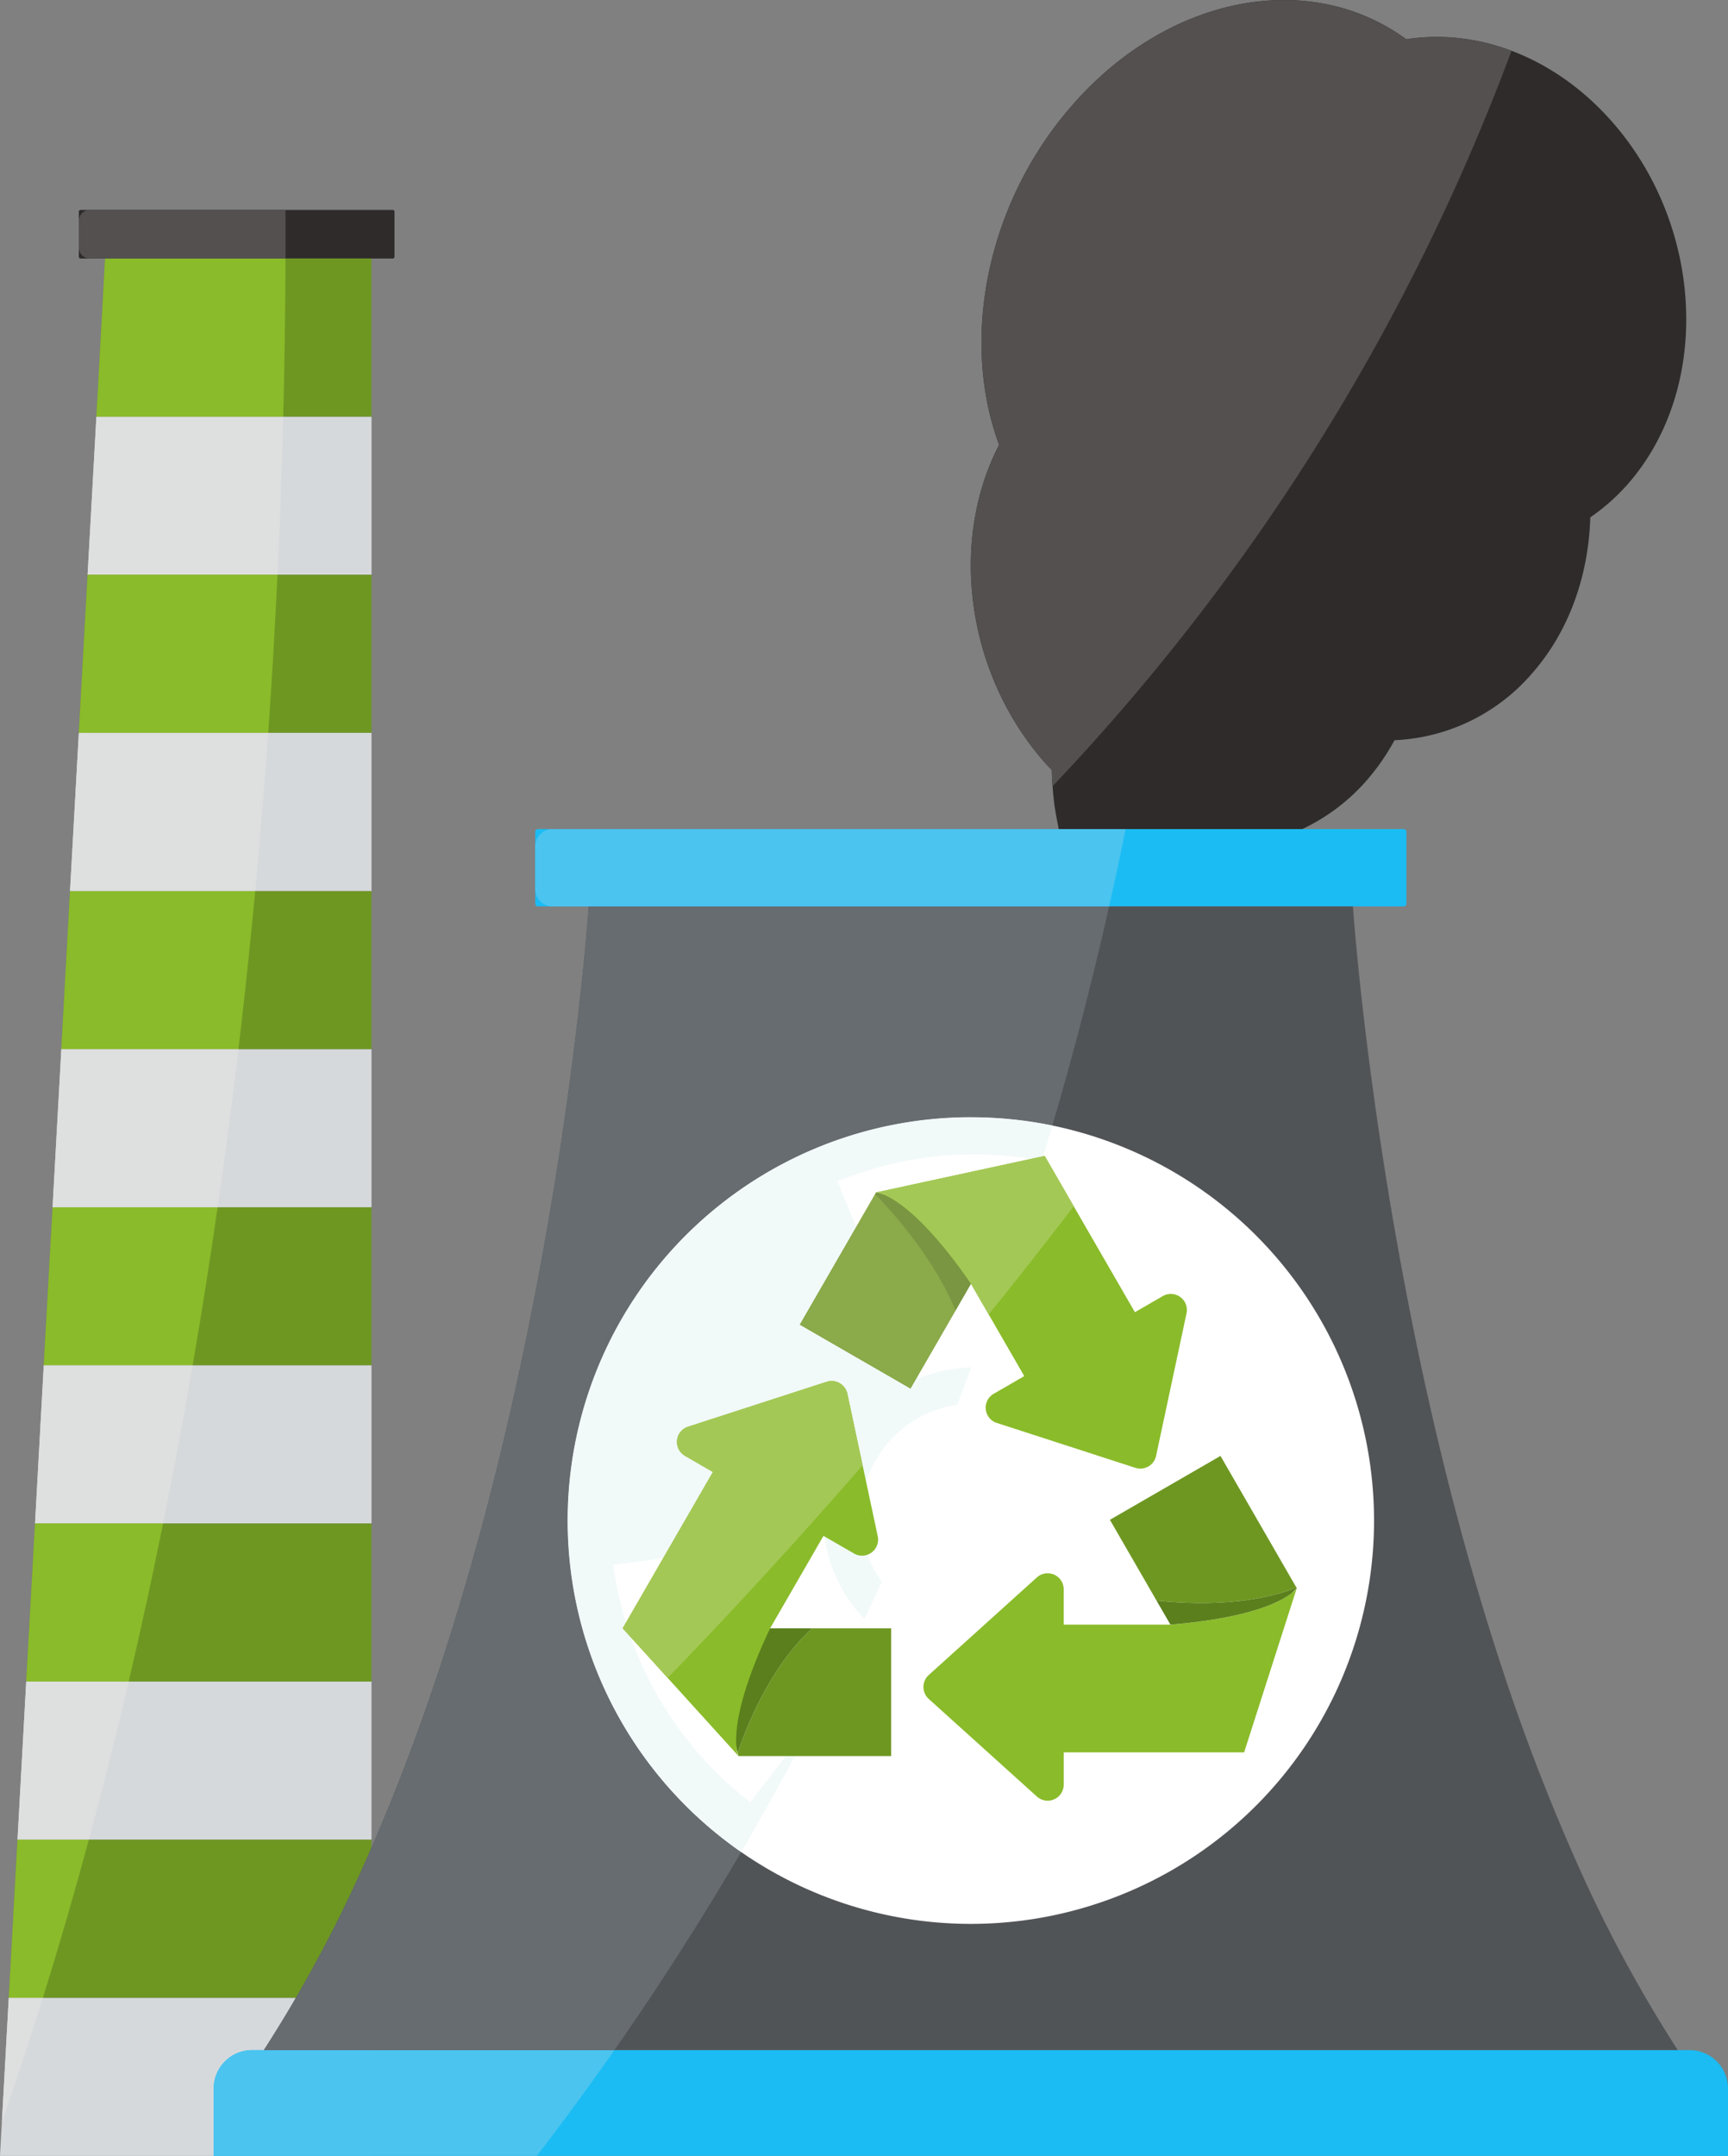
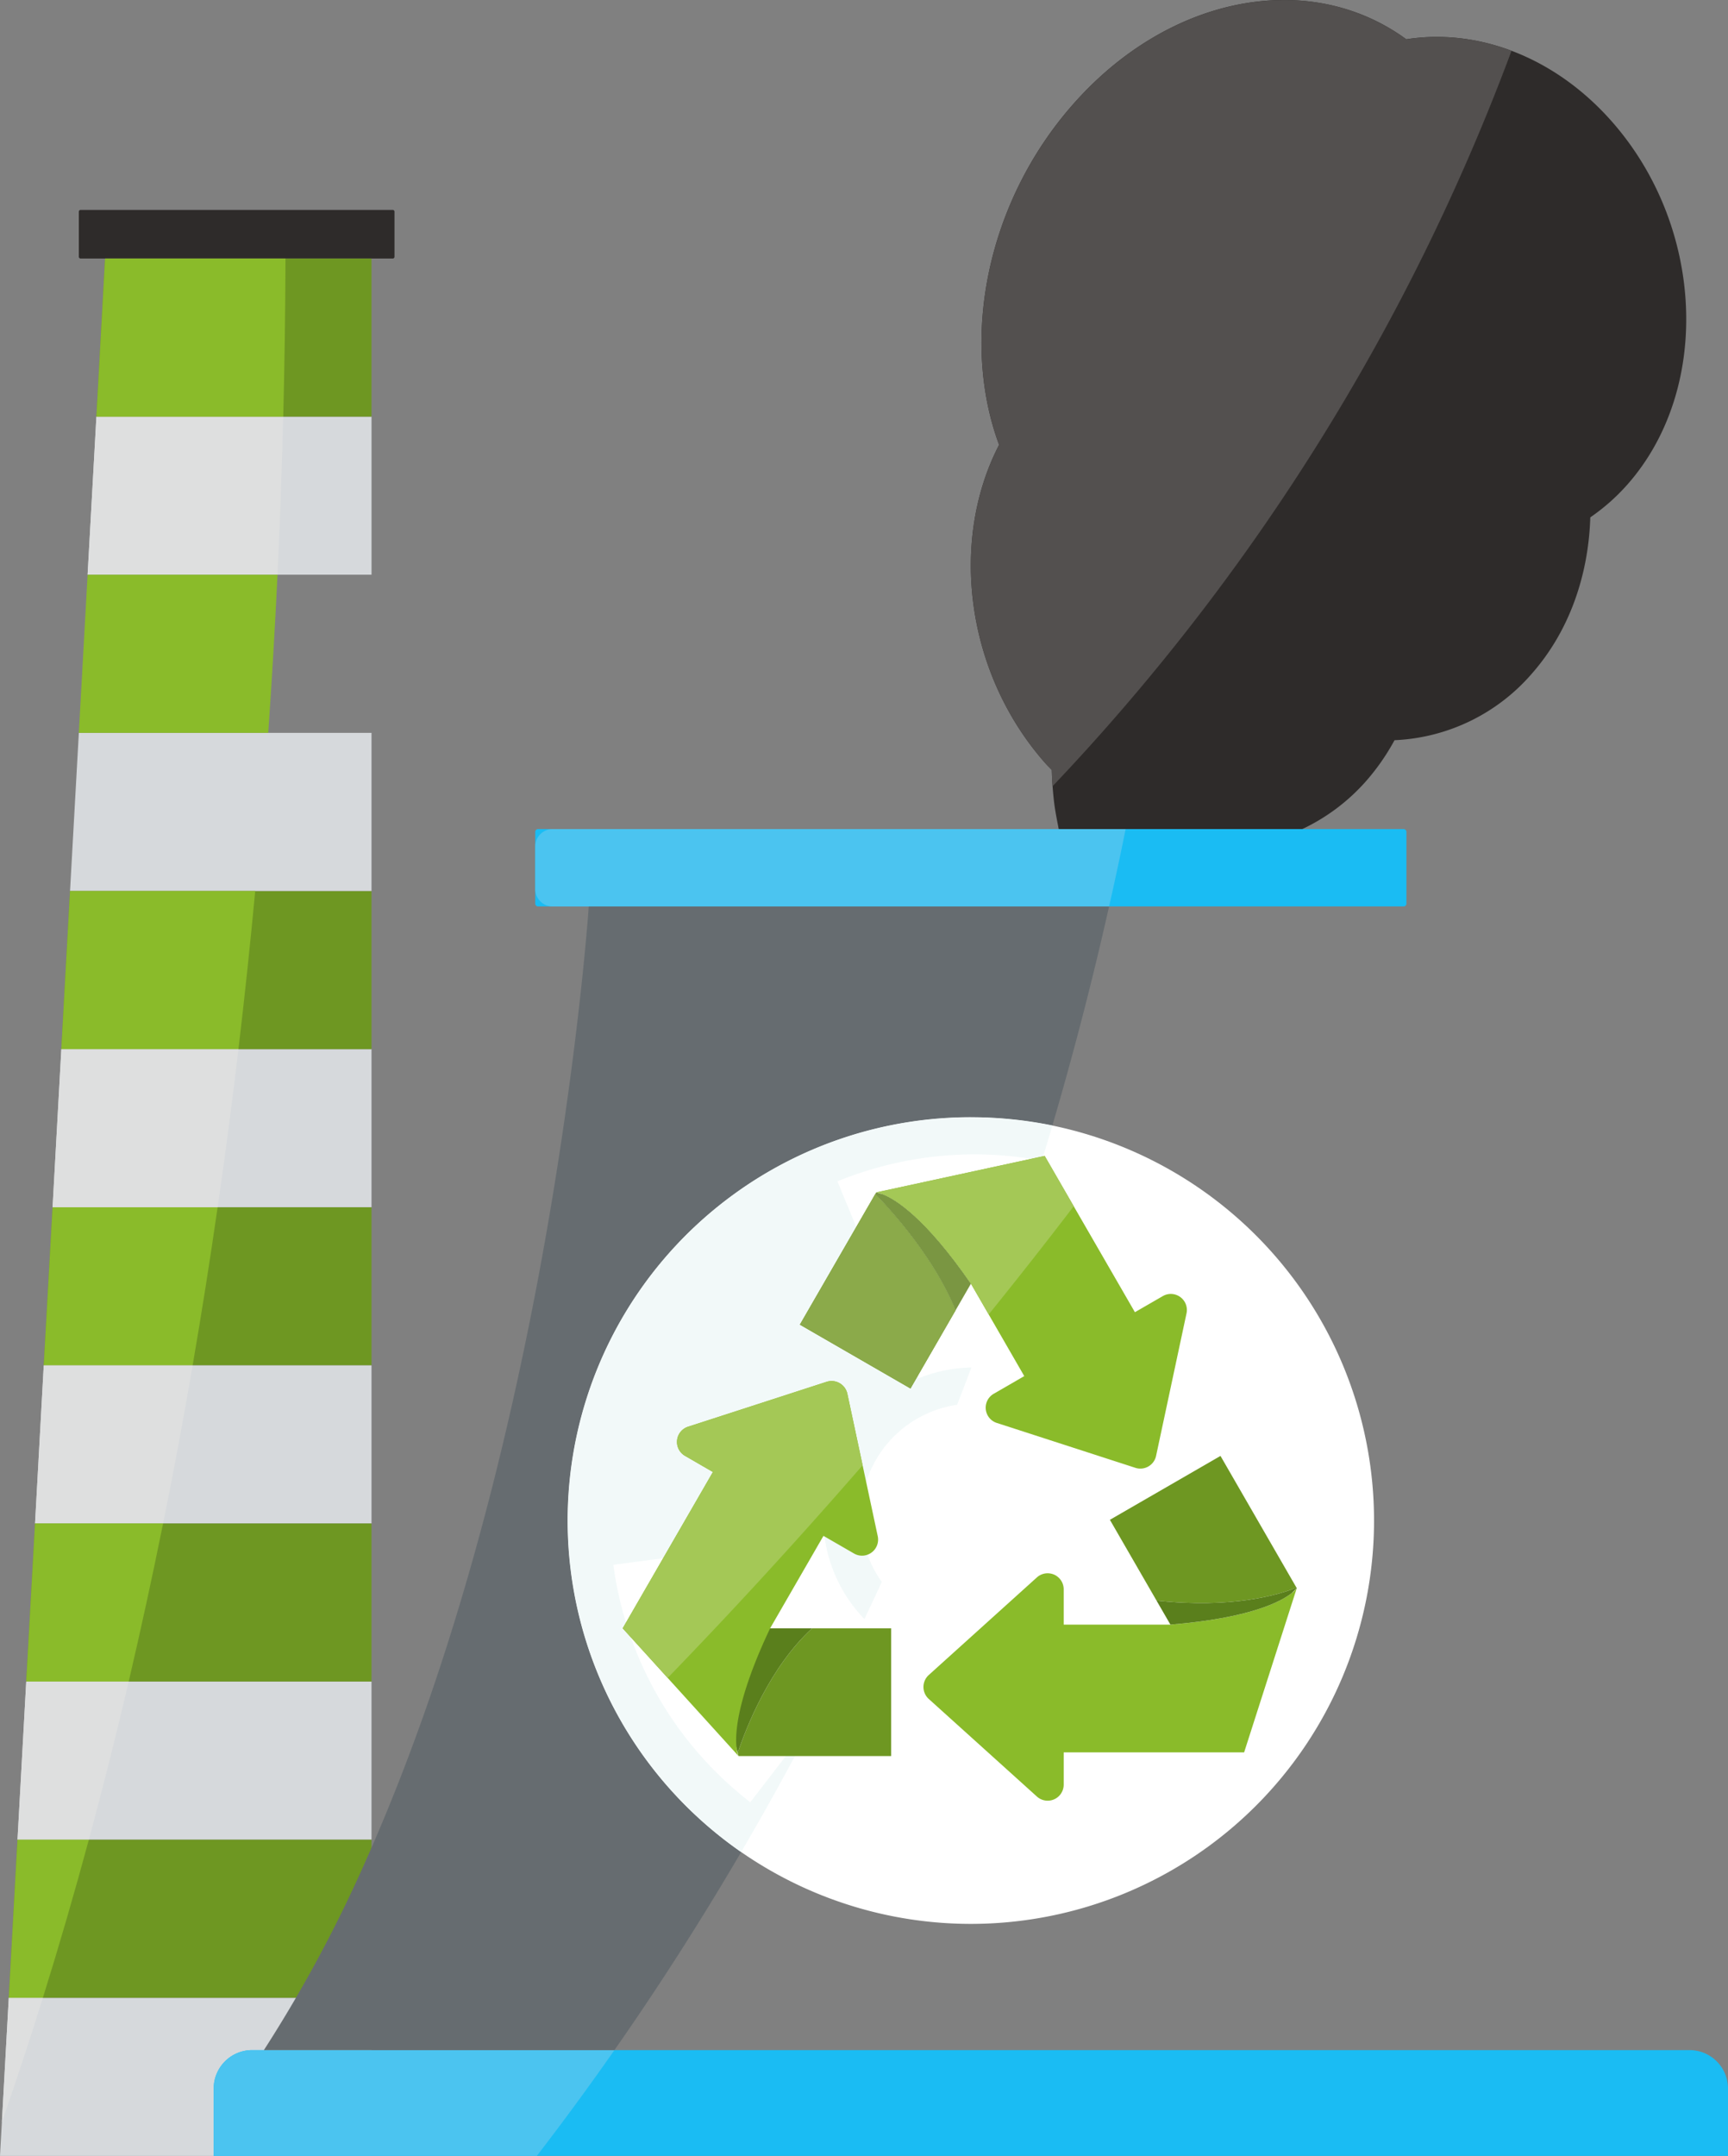
<svg xmlns="http://www.w3.org/2000/svg" width="401.223" height="500.386" viewBox="0 0 401.223 500.386">
  <rect x="0" y="0" width="401.223" height="500.386" fill="#808080" stroke="none" />
  <g transform="translate(-12875.64 -8318.526)">
    <path d="M.414,0H72.879a.412.412,0,0,1,.412.412V10.874a.412.412,0,0,1-.412.412H.415A.415.415,0,0,1,0,10.871V.414A.414.414,0,0,1,.414,0Z" transform="translate(12893.944 8367.246)" fill="#2e2b2a" />
    <path d="M98.9,364.847H22.792l2.055-36.7H98.9Z" transform="translate(12863.005 8270.58)" fill="#6e9722" />
    <path d="M100.587,370.82H22.463l2.018-36.692h76.107Z" transform="translate(12861.316 8301.302)" fill="#d6d9dc" />
    <path d="M102.3,376.8H22.129l2.049-36.691H102.3Z" transform="translate(12859.602 8332.014)" fill="#6e9722" />
    <path d="M107.4,394.751H21.136l2.036-36.691H107.4Z" transform="translate(12854.504 8424.158)" fill="#d6d9dc" />
    <path d="M104,382.8H21.8l2.03-36.7H104Z" transform="translate(12857.902 8362.726)" fill="#d6d9dc" />
    <path d="M105.7,388.769H21.468l2.024-36.692h82.2Z" transform="translate(12856.208 8393.447)" fill="#6e9722" />
    <path d="M26.495,298.227H90.377v36.692H24.452Z" transform="translate(12871.529 8116.999)" fill="#d6d9dc" />
-     <path d="M92.081,304.21v36.7H24.12l2.036-36.7Z" transform="translate(12869.822 8147.711)" fill="#6e9722" />
    <path d="M26.8,292.245H88.661v36.692H24.785Z" transform="translate(12873.239 8086.287)" fill="#6e9722" />
    <path d="M97.178,358.853H23.127l2.03-36.692H97.178Z" transform="translate(12864.725 8239.868)" fill="#d6d9dc" />
    <path d="M95.479,352.881H23.458l2.018-36.7h70Z" transform="translate(12866.424 8209.146)" fill="#6e9722" />
    <path d="M93.79,346.891h-70l2.043-36.7H93.79Z" transform="translate(12868.113 8178.43)" fill="#d6d9dc" />
-     <path d="M26.665,290.4H72.11v11.286H26.665a2.542,2.542,0,0,1-2.545-2.539v-6.22a2.539,2.539,0,0,1,2.545-2.527" transform="translate(12869.824 8076.842)" fill="#53504f" />
    <path d="M24.841,328.143H63.164c-1.785,12.4-3.723,24.657-5.8,36.7H22.792Z" transform="translate(12863.007 8270.576)" fill="#8abb2a" />
    <path d="M24.486,334.128H59.062q-3.2,18.631-6.864,36.692H22.462Z" transform="translate(12861.313 8301.301)" fill="#dedfdf" />
    <path d="M24.172,340.11H53.908Q50.126,358.8,45.921,376.8H22.129Z" transform="translate(12859.603 8332.011)" fill="#8abb2a" />
    <path d="M22.808,358.059h7.919c-3.061,9.826-6.25,19.48-9.519,28.871Z" transform="translate(12854.869 8424.154)" fill="#dedfdf" />
    <path d="M23.828,346.093h23.8q-4.407,18.742-9.262,36.7H21.8Z" transform="translate(12857.903 8362.726)" fill="#dedfdf" />
    <path d="M23.492,352.077H40.059q-5.088,18.815-10.673,36.691H21.468Z" transform="translate(12856.21 8393.445)" fill="#8abb2a" />
    <path d="M26.495,298.227H69.878c-.319,12.316-.761,24.572-1.331,36.692H24.452Z" transform="translate(12871.528 8116.997)" fill="#dedfdf" />
    <path d="M26.156,304.21H70.251q-.883,18.53-2.153,36.7H24.12Z" transform="translate(12869.824 8147.712)" fill="#8abb2a" />
    <path d="M26.8,292.245H68.69c-.043,12.329-.215,24.535-.521,36.692H24.785Z" transform="translate(12873.238 8086.288)" fill="#8abb2a" />
    <path d="M25.162,322.161H66.289q-2.208,18.585-4.833,36.692H23.126Z" transform="translate(12864.721 8239.866)" fill="#dedfdf" />
    <path d="M25.481,316.177h43q-1.739,18.548-3.895,36.7H23.457Z" transform="translate(12866.42 8209.146)" fill="#8abb2a" />
-     <path d="M25.83,310.194H69.808q-1.316,18.53-3.024,36.7h-43Z" transform="translate(12868.114 8178.432)" fill="#dedfdf" />
    <path d="M.658,0H201.623a.659.659,0,0,1,.659.659V17.3a.657.657,0,0,1-.657.657H.658A.658.658,0,0,1,0,17.3V.658A.658.658,0,0,1,.658,0Z" transform="translate(12999.915 8510.954)" fill="#1abcf3" />
    <path d="M380.831,384.6V368.975a8.925,8.925,0,0,0-8.931-8.937H38.162a8.934,8.934,0,0,0-8.937,8.937V384.6Z" transform="translate(12896.031 8434.314)" fill="#1abcf3" />
-     <path d="M335.649,537.96a473.636,473.636,0,0,1-16.984-44.23c-4.889-14.819-9.121-29.724-12.776-44.242-3.858-15.346-7.066-30.257-9.722-44.242-3.122-16.34-5.5-31.374-7.281-44.242C285.151,334.157,284,316.762,284,316.762H106.551s-1.165,17.4-4.889,44.242c-1.779,12.868-4.152,27.9-7.275,44.242-2.68,13.985-5.882,28.9-9.74,44.242-3.65,14.518-7.882,29.423-12.77,44.242-4.962,15-10.587,29.889-16.972,44.23A318.616,318.616,0,0,1,31.125,582.2H359.417a317.269,317.269,0,0,1-23.768-44.242" transform="translate(12905.785 8212.149)" fill="#515457" />
    <path d="M229.855,418.349a93.615,93.615,0,1,1-93.618-93.612,93.624,93.624,0,0,1,93.618,93.612" transform="translate(12964.822 8253.091)" fill="#fff" />
    <path d="M178.478,313.835H45.439a4.034,4.034,0,0,0-4.042,4.024v9.9a4.044,4.044,0,0,0,4.042,4.036h129.2q2.024-8.934,3.84-17.959" transform="translate(12958.519 8197.123)" fill="#4bc4f0" />
    <path d="M122.273,360.038H38.162a8.93,8.93,0,0,0-8.937,8.937V384.6h75.027q9.237-11.988,18.021-24.559" transform="translate(12896.031 8434.314)" fill="#4bc4f0" />
    <path d="M227.372,316.763H106.557s-1.165,17.4-4.895,44.242c-1.779,12.868-4.146,27.9-7.268,44.242-2.68,13.979-5.882,28.9-9.74,44.242-3.65,14.519-7.882,29.423-12.77,44.242-4.962,15-10.587,29.89-16.978,44.23A317.9,317.9,0,0,1,31.125,582.2h81.394q15.466-22.137,29.423-45.966A93.616,93.616,0,0,1,195.28,365.679a94.8,94.8,0,0,1,18.928,1.914c4.882-16.628,9.293-33.612,13.163-50.83" transform="translate(12905.785 8212.154)" fill="#666c70" />
    <path d="M136.237,324.737A93.62,93.62,0,0,0,82.9,495.3q8.924-15.255,17.2-31.159l-15.07,19.6a86.666,86.666,0,0,1-8-7.042,83.609,83.609,0,0,1-23.8-48.069l49.033-6.49a34.141,34.141,0,0,0,9.262,19.082c1.362-2.858,2.711-5.747,4.036-8.624a26.17,26.17,0,0,1,17.481-41.114c1.116-2.865,2.233-5.766,3.324-8.661a34.475,34.475,0,0,0-12.231,2.5l-18.879-45.7a84.1,84.1,0,0,1,47.462-4.79c.84-2.735,1.65-5.428,2.453-8.176a94.742,94.742,0,0,0-18.928-1.914" transform="translate(12964.822 8253.091)" fill="#f2f9f9" />
    <path d="M75.212,459.639c.478.54.981,1.018,1.466,1.521.067,2.441.233,4.876.509,7.275.251,2.19.693,4.312,1.1,6.453h56.552A45.79,45.79,0,0,0,149.7,463.7a51.765,51.765,0,0,0,6.557-9.44,44.686,44.686,0,0,0,31.883-15.445c8.691-9.857,13.157-22.793,13.574-36.275a47.016,47.016,0,0,0,8.648-7.655c19.536-22.161,17.867-59.92-3.735-84.325-11.268-12.721-25.731-19.3-39.765-19.524a45.024,45.024,0,0,0-7.876.54c-22.149-16.211-54.755-10.568-77.37,15.095-20.155,22.854-26.215,54.651-17.174,79.038-11.568,22.32-7.747,53.013,10.765,73.929" transform="translate(13043.176 8036.065)" fill="#2e2b2a" />
    <path d="M130.592,282.464c-16.9,0-34.876,8.207-48.971,24.2-20.155,22.86-26.221,54.651-17.174,79.044-11.568,22.321-7.747,53.013,10.765,73.929.472.54.981,1.018,1.466,1.521q.037,1.886.184,3.772a502.073,502.073,0,0,0,106.56-170.688,49.17,49.17,0,0,0-16.555-3.214c-.239,0-.478-.006-.724-.006a48.2,48.2,0,0,0-7.158.546,47.543,47.543,0,0,0-28.393-9.1" transform="translate(13043.176 8036.075)" fill="#53504f" />
    <path d="M51.415,357.952,77.1,372.771l10.464-18.125c-4.858-11.991-14.555-22.8-18.646-27Z" transform="translate(13009.947 8268.024)" fill="#6e9722" />
-     <path d="M54.494,327.583l-.227.38c4.091,4.208,13.788,15.015,18.646,27.007l11.145-19.315Z" transform="translate(13024.589 8267.701)" fill="#5a7f1c" />
    <path d="M66.334,344.077c-9.765,8.986-15.193,22.713-17.272,28.908l.19.742h35.44v-29.65Z" transform="translate(12997.868 8352.376)" fill="#6e9722" />
    <path d="M72.695,344.077H47.823l7.6,28.908c2.079-6.2,7.508-19.922,17.272-28.908" transform="translate(12991.507 8352.376)" fill="#5a7f1c" />
    <path d="M96.874,337.665a3.745,3.745,0,0,0-4.8-2.766L59.894,345.32a3.724,3.724,0,0,0-.711,6.771l6.477,3.748L44.707,392.114l26.9,29.65s-3.545-6.674,7.336-29.65l12.384-21.456,7.1,4.1a3.672,3.672,0,0,0,1.865.5,3.735,3.735,0,0,0,3.643-4.5Z" transform="translate(12975.511 8304.339)" fill="#8abb2a" />
    <path d="M124.909,358.956a3.713,3.713,0,0,0-4.061-.215l-4.422,2.552-2.049,1.184L93.424,326.2,54.3,334.673s7.544.264,22,21.18l12.384,21.455-7.09,4.1a3.723,3.723,0,0,0,.718,6.771l22.449,7.268L114.5,398.6a3.5,3.5,0,0,0,1.147.178,3.736,3.736,0,0,0,3.643-2.944l7.066-33.079a3.717,3.717,0,0,0-1.448-3.8" transform="translate(13024.778 8260.611)" fill="#8abb2a" />
    <path d="M141.633,346.571c-2.441,1.938-9.519,5.821-28.2,7.342H88.657v-8.195a3.729,3.729,0,0,0-.491-1.852,3.8,3.8,0,0,0-1.724-1.558,3.846,3.846,0,0,0-1.509-.313,3.7,3.7,0,0,0-2.5.957L57.314,365.616a3.752,3.752,0,0,0,0,5.539l25.124,22.664a3.725,3.725,0,0,0,6.22-2.766v-7.489H130.55l12.224-38.121a5.146,5.146,0,0,1-1.141,1.129" transform="translate(13033.963 8341.688)" fill="#8abb2a" />
    <path d="M106.467,368.124l-17.64-30.57L63.151,352.385,73.977,371.13c17.5,1.907,28.393-1.331,32.49-3.006" transform="translate(13070.196 8318.889)" fill="#6e9722" />
    <path d="M64.916,345.544l3.226,5.581c18.677-1.521,25.761-5.4,28.2-7.342l1.147-1.129-.08-.116c-4.1,1.675-14.985,4.913-32.49,3.006" transform="translate(13079.257 8344.475)" fill="#5a7f1c" />
    <path d="M68.914,327.645l-17.5,30.307,25.676,14.819,10.464-18.125c-4.858-11.991-14.549-22.793-18.64-27" transform="translate(13009.947 8268.02)" fill="#8baa4a" />
    <path d="M54.494,327.583l-.227.38c4.091,4.208,13.788,15.015,18.646,27.007l3.582-6.207c-10.654-15.42-17.561-19.609-20.456-20.75Z" transform="translate(13024.589 8267.701)" fill="#7a9642" />
    <path d="M93.224,334.72a3.822,3.822,0,0,0-1.141.178L59.894,345.325a3.719,3.719,0,0,0-.711,6.765l6.477,3.748L44.707,392.113l10.452,11.513q22.79-23.517,45.26-49.352l-3.545-16.61a3.748,3.748,0,0,0-3.65-2.944" transform="translate(12975.511 8304.34)" fill="#a4c856" />
    <path d="M93.426,326.2,54.3,334.673a5.554,5.554,0,0,1,1.546.429c2.9,1.141,9.8,5.33,20.45,20.75l4.128,7.14Q90.54,350.47,100.166,337.88Z" transform="translate(13024.783 8260.611)" fill="#a4c856" />
  </g>
</svg>